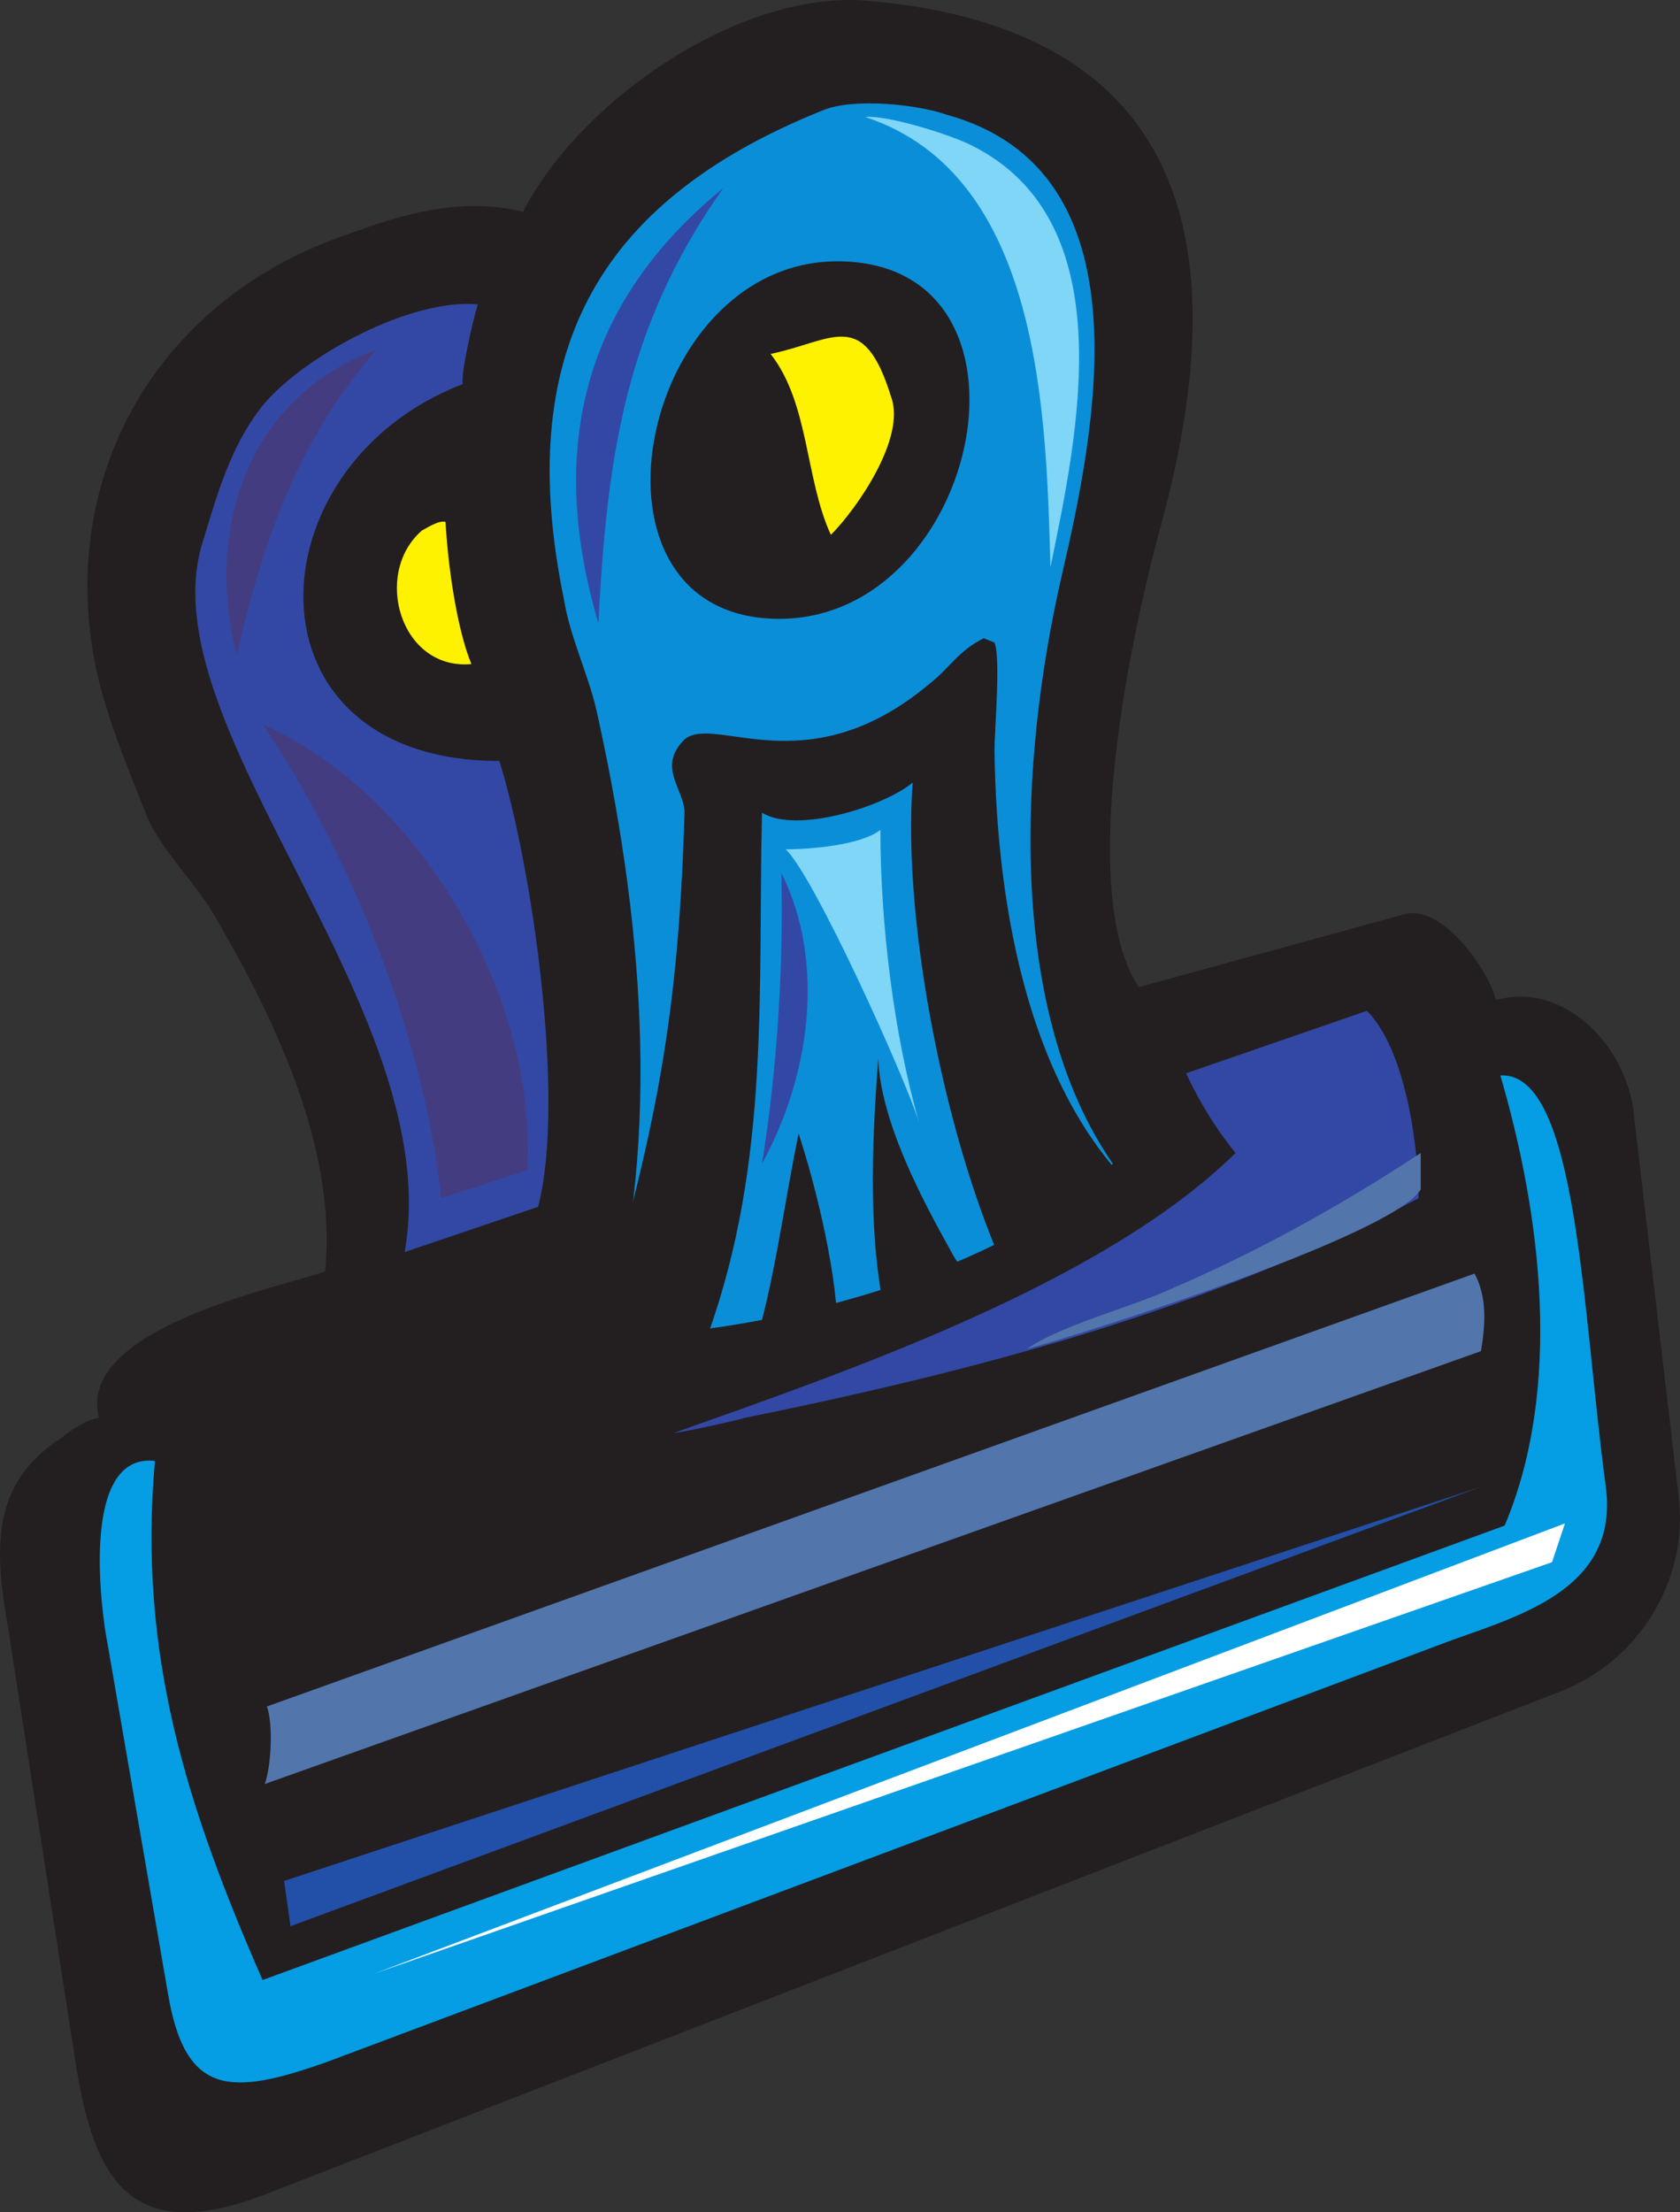
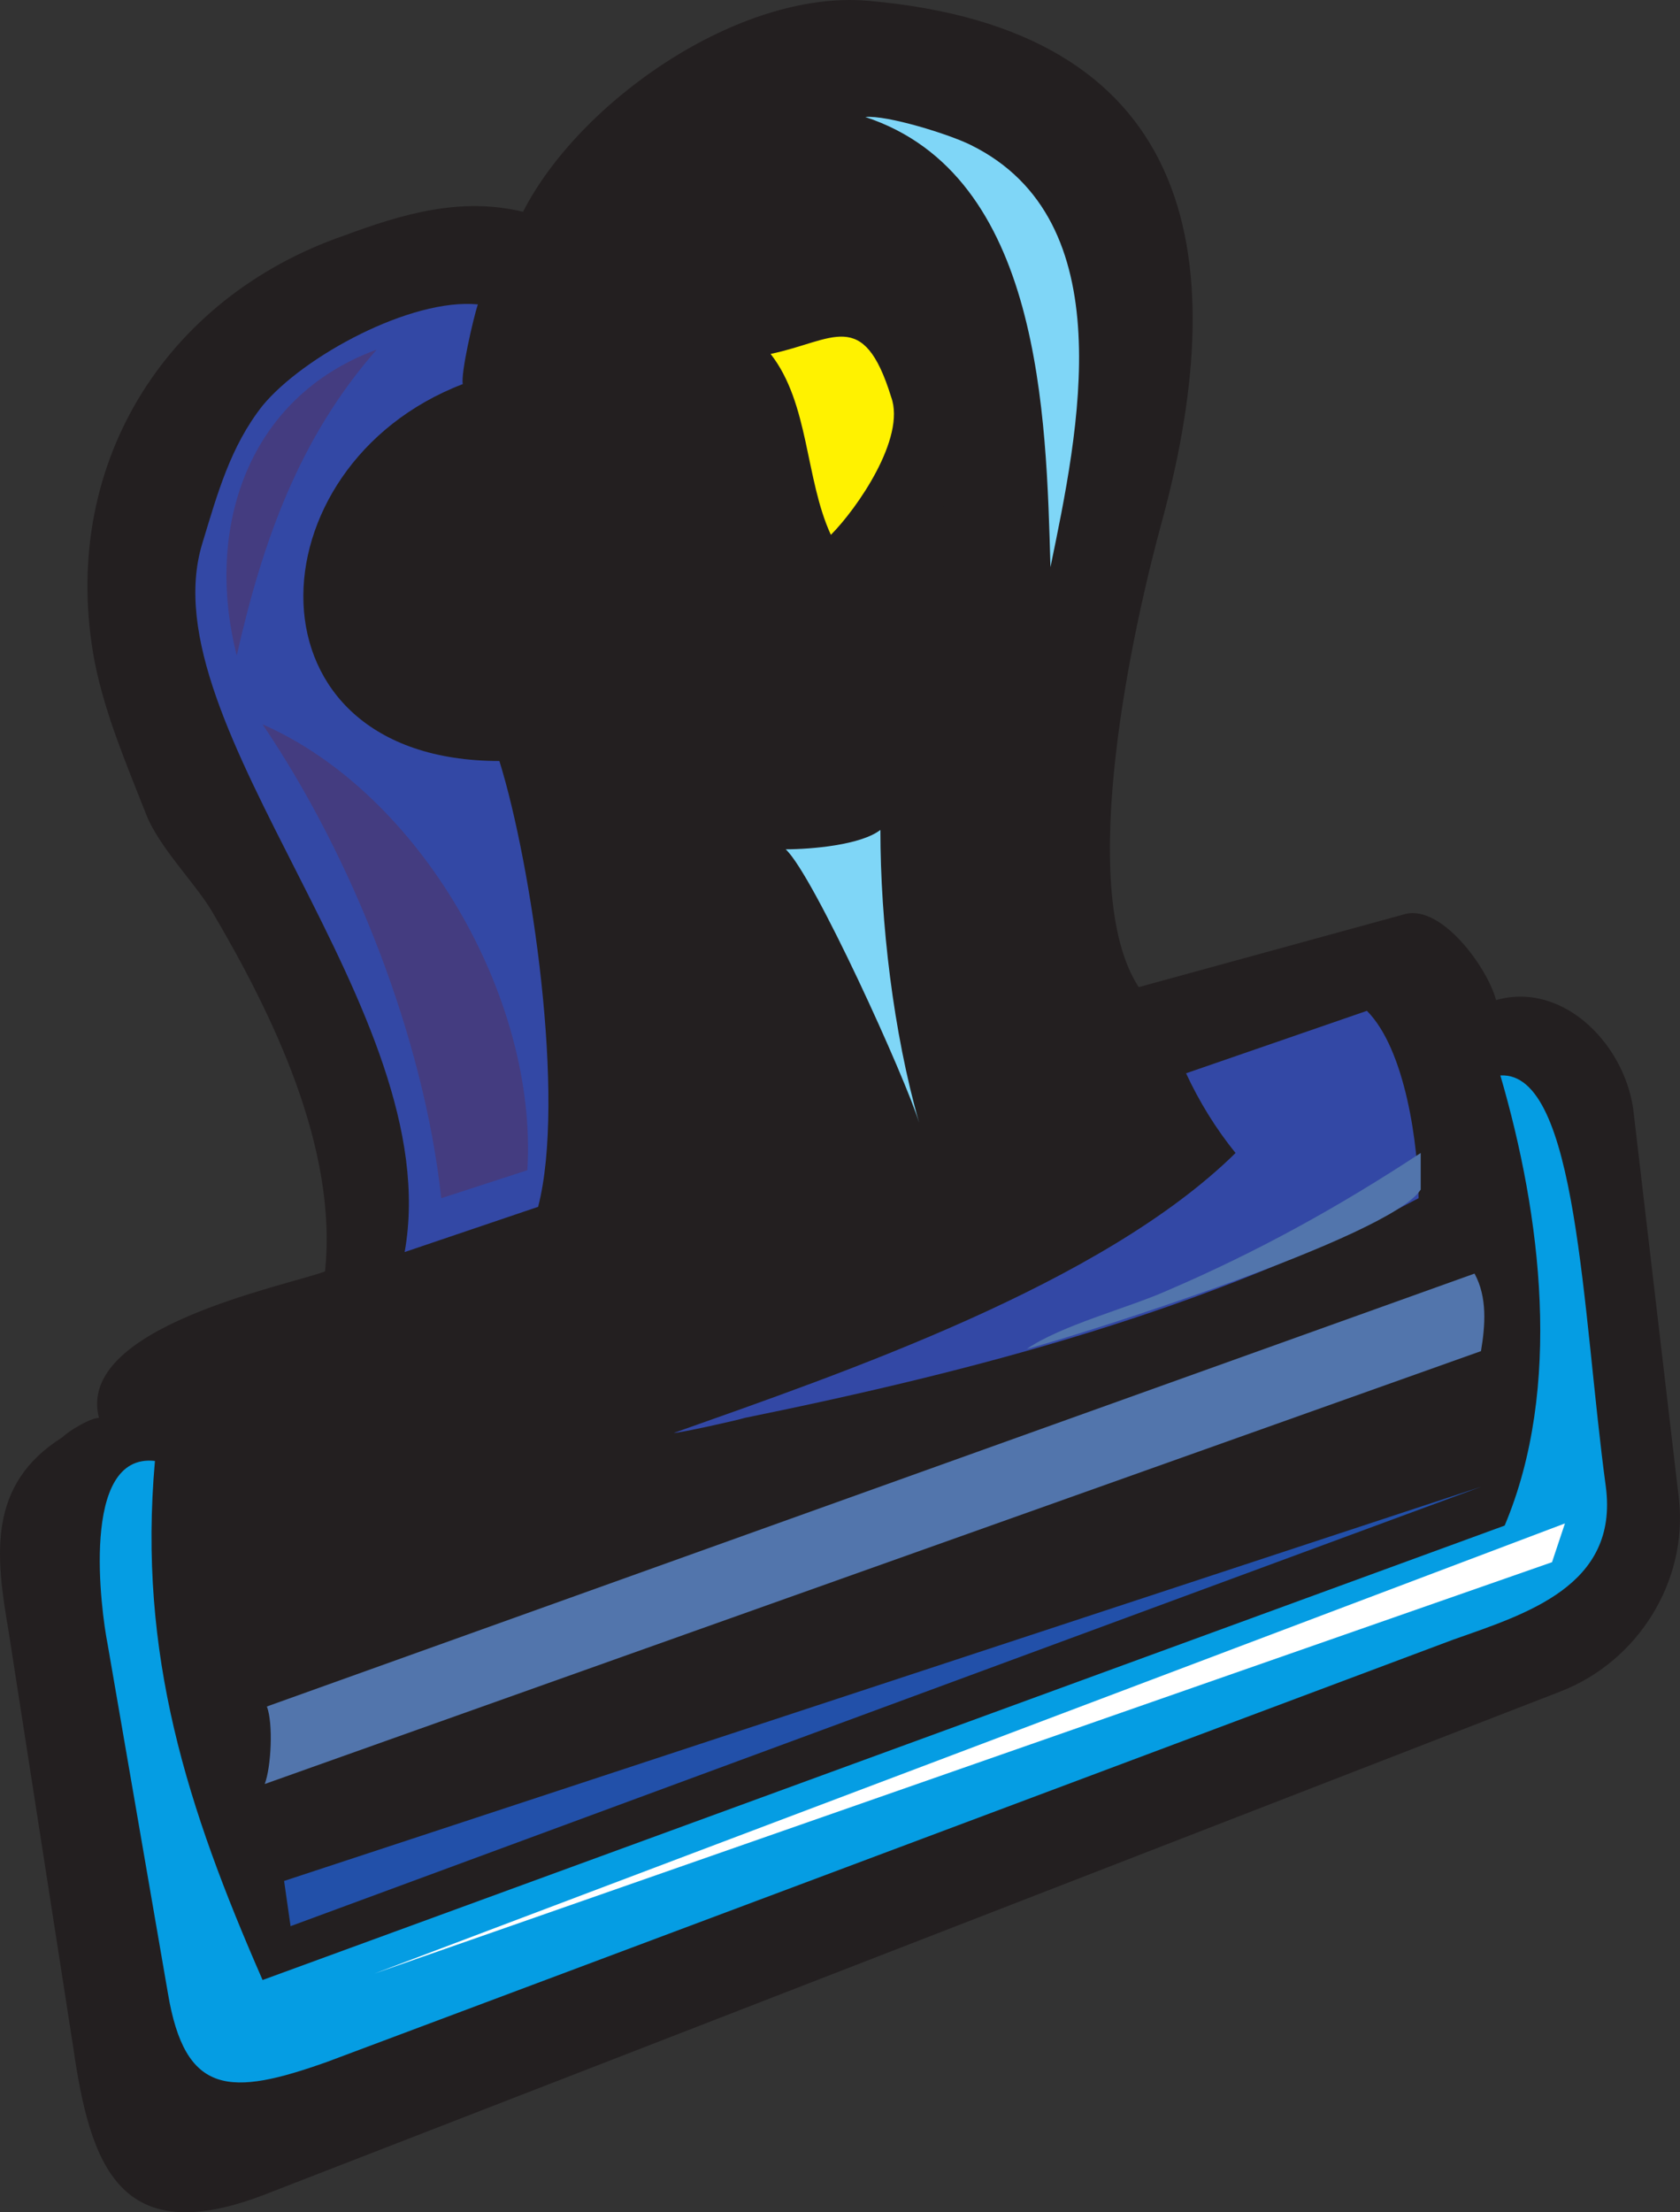
<svg xmlns="http://www.w3.org/2000/svg" width="585.322" height="770.377">
  <rect width="100%" height="100%" fill="#333333" stroke="none" />
  <path fill="#231f20" fill-rule="evenodd" d="M182.234 73.75c-21.75-5.25-42 .75-62.25 8.25-63 21.75-99.75 81-87 148.5 3.75 18.75 11.25 36 18 53.25 4.5 11.25 16.5 23.25 22.5 33 21.75 36.75 44.25 83.25 39.75 126-14.25 5.25-87 19.5-78.75 51-3 0-10.5 4.5-12.75 6.75-26.25 16.5-23.25 41.25-18.75 67.5l22.5 144.75c6 42 16.5 70.5 66 51.75L543.734 589c27-10.5 44.25-38.25 41.25-66.75L569.234 388c-2.25-23.25-24-46.5-48-39.75-3-11.25-18.75-33-31.5-30l-93 25.5c-22.5-34.5-1.5-127.5 8.25-162.75 25.5-94.5 9.75-171-102.75-180.75-45-3.75-100.5 35.25-120 73.5" />
  <path fill="#059de3" fill-rule="evenodd" d="M53.984 508.75c-26.25-3-18.75 52.5-16.5 63.75l21 121.5c6 36 21.75 36 55.5 24l392.25-147c25.5-9 57.75-18.75 53.25-53.25-8.25-60.75-9.75-144.75-36.75-143.25 14.25 48.75 21.75 108.75 1.5 156.75L91.484 689.5c-26.25-60-43.5-113.25-37.5-180.75" />
  <path fill="#fff" fill-rule="evenodd" d="m545.234 530.5-4.5 13.5-410.25 143.25zm0 0" />
-   <path fill="#fff200" fill-rule="evenodd" d="M155.234 181.75c-2.25-.75-6.75 2.25-8.25 3-17.25 15-7.5 48.75 17.25 46.5-5.25-12.75-8.25-35.25-9-49.5" />
  <path fill="#5275ac" fill-rule="evenodd" d="M92.984 594.25c2.25 6 1.5 21-.75 27l423.75-150.75c1.5-9 2.25-18.75-2.25-27L92.984 594.25" />
  <path fill="#3348a5" fill-rule="evenodd" d="M166.484 106c-23.25-2.25-60.75 18-75 35.25-11.25 14.25-15.75 30.75-21 48-19.5 63.75 85.5 162.75 70.5 246.75l46.5-15.75c9.75-37.5-2.25-119.25-13.5-155.25-90.75 0-87-102.75-12.75-131.25-.75-3.75 3.75-23.25 5.25-27.75" />
  <path fill="#443c80" fill-rule="evenodd" d="M91.484 252.25c31.5 46.5 56.25 109.5 62.25 165l30-9.75c3.75-60-37.5-131.25-92.25-155.25" />
-   <path fill="#0b8ed8" fill-rule="evenodd" d="M387.734 405.25c-39 39-123.75 60-176.25 60 19.5-70.5 12-147.75-3.75-218.25-3-12.75-9-24.75-11.25-38.25-17.25-84 9.75-138 90-170.25 10.5-4.5 33-2.25 43.5 1.5 70.5 19.5 51.75 109.5 39.75 161.25-14.25 62.25-19.5 150 18 204" />
  <path fill="#2250a9" fill-rule="evenodd" d="m98.984 655 2.25 15.75 414.75-153zm0 0" />
-   <path fill="#231f20" fill-rule="evenodd" d="M206.234 471.25c20.25-72 30-109.5 32.25-188.25 0-8.25-9.75-15.75 0-25.5 10.5-9 42.75 16.5 85.5-19.5 6.75-5.25 9.75-11.25 18.75-15.75l3.75 1.5c2.25 5.25 0 30.75 0 37.5.75 54.75 12 123.75 56.25 159.75l-51 24.75c-21.75-45.75-37.5-123.75-33.75-173.25-9.75 8.25-40.5 18-52.5 10.5-1.5 61.5 3 120.75-18.75 181.5l-40.5 6.75" />
-   <path fill="#231f20" fill-rule="evenodd" d="M305.984 368.5c-2.25 30.75-3.75 62.25 3 92.25l33.75-7.5c-1.5-5.25-8.25-11.25-11.25-17.25-10.5-18.75-24.75-45.75-25.5-67.5m-27.75 26.25c-5.25 25.5-8.25 51-15.75 75.75l29.25-4.5c.75-19.5-7.5-53.25-13.5-71.25" />
  <path fill="#7fd6f7" fill-rule="evenodd" d="M301.484 40.75c7.5-.75 29.25 6 36.75 9.75 53.25 26.25 37.5 99.75 27.75 147-1.5-52.5-3-136.5-64.5-156.75" />
  <path fill="#231f20" fill-rule="evenodd" d="M271.484 215.5c70.5 0 96-124.5 20.25-124.5-69.75 0-93.75 124.5-20.25 124.5" />
  <path fill="#fff200" fill-rule="evenodd" d="M268.484 123.25c21.75-4.5 32.25-16.5 42 15 5.25 14.25-12 39-21 48-9-19.5-7.5-45.75-21-63" />
  <path fill="#7fd6f7" fill-rule="evenodd" d="M273.734 295.75c9 0 26.25-1.5 33-6.75 0 32.25 4.5 70.5 13.5 102-4.5-15-36.75-86.25-46.5-95.25" />
  <path fill="#3348a5" fill-rule="evenodd" d="M413.234 373.75c4.5 9.75 10.5 19.5 17.25 27.75-46.5 45.75-136.5 76.5-195.75 97.5 2.25 0 22.5-4.5 24.75-5.25 81-16.5 161.25-37.5 234.75-76.5 0-18-4.5-51.75-18-65.25l-63 21.75" />
  <path fill="#5275ac" fill-rule="evenodd" d="M494.984 401.5v12.75c-10.5 16.5-120 51-137.25 55.5 12-8.25 35.25-14.25 48.75-20.25 31.5-13.5 60-29.25 88.5-48" />
-   <path fill="#3348a5" fill-rule="evenodd" d="M251.984 65.5c-48.75 39.75-61.5 90.75-43.5 151.5 3-57 9-102.75 43.5-151.5m20.25 238.5c.75 33.75-1.5 68.25-6.75 101.25 16.5-30 22.5-69.75 6.75-101.25" />
  <path fill="#443c80" fill-rule="evenodd" d="M131.234 121.75c-45 16.5-60 62.25-48.75 106.5 9-39.75 21.75-75.75 48.75-106.5" />
</svg>